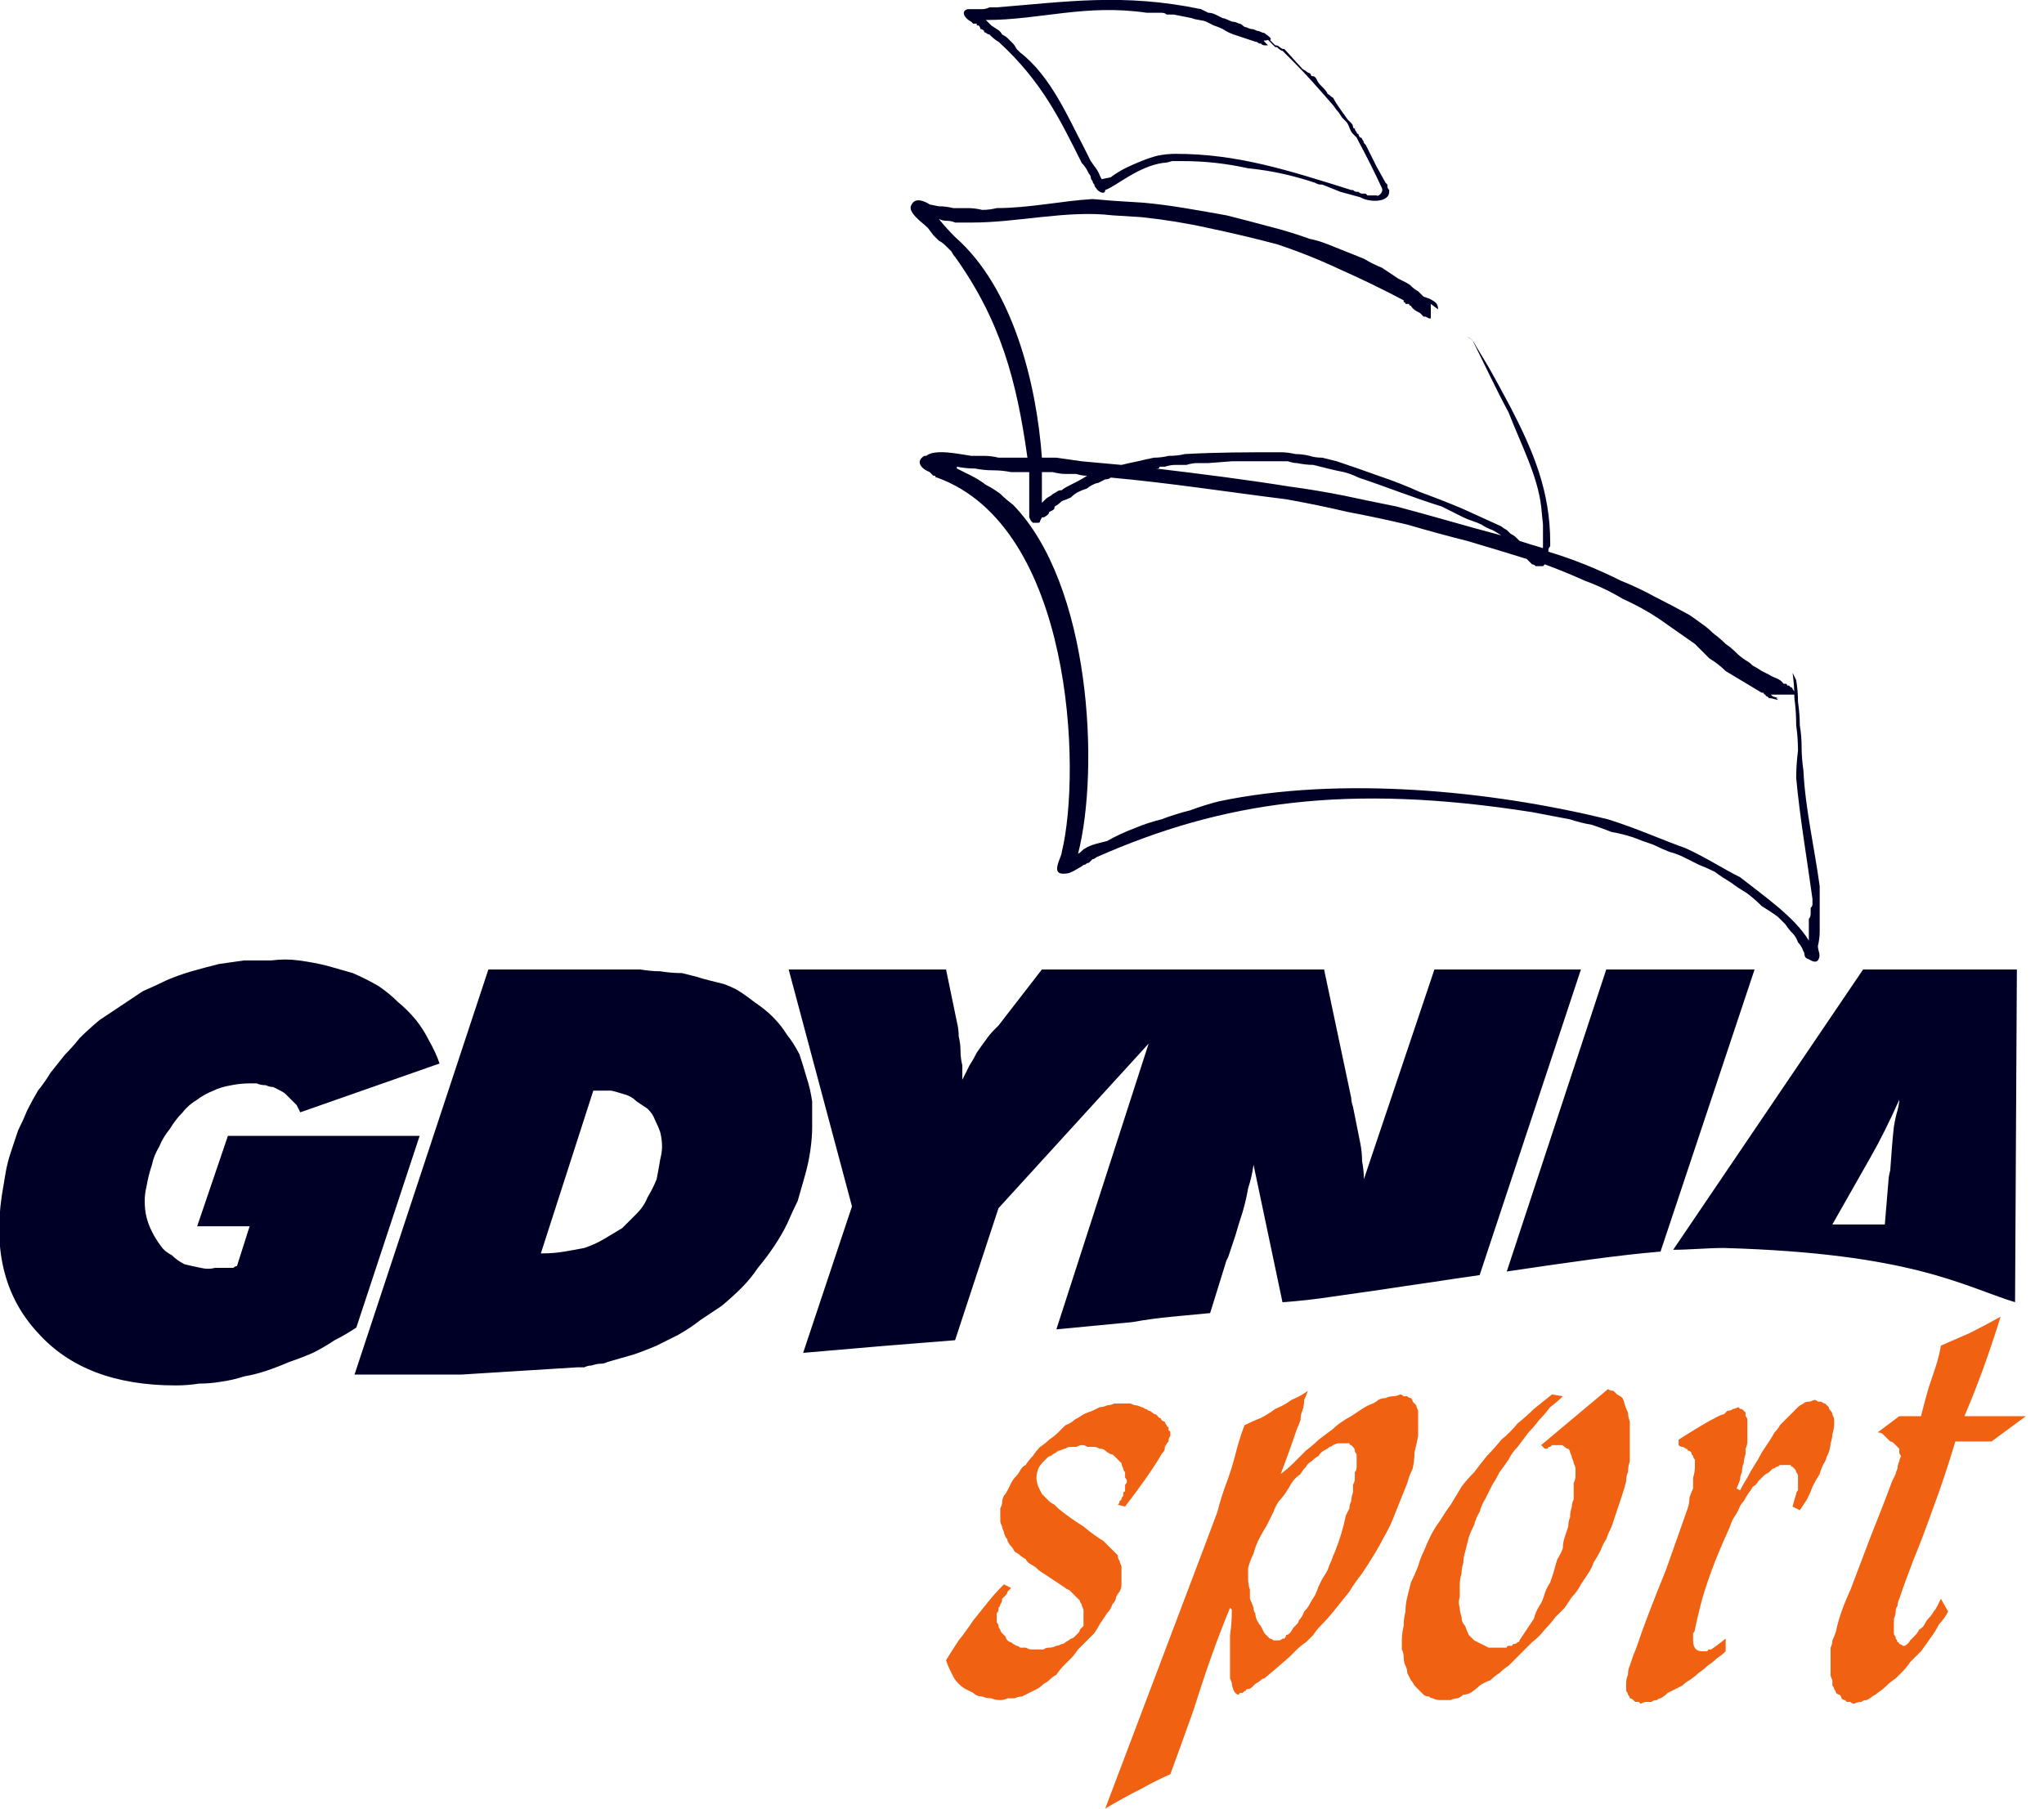
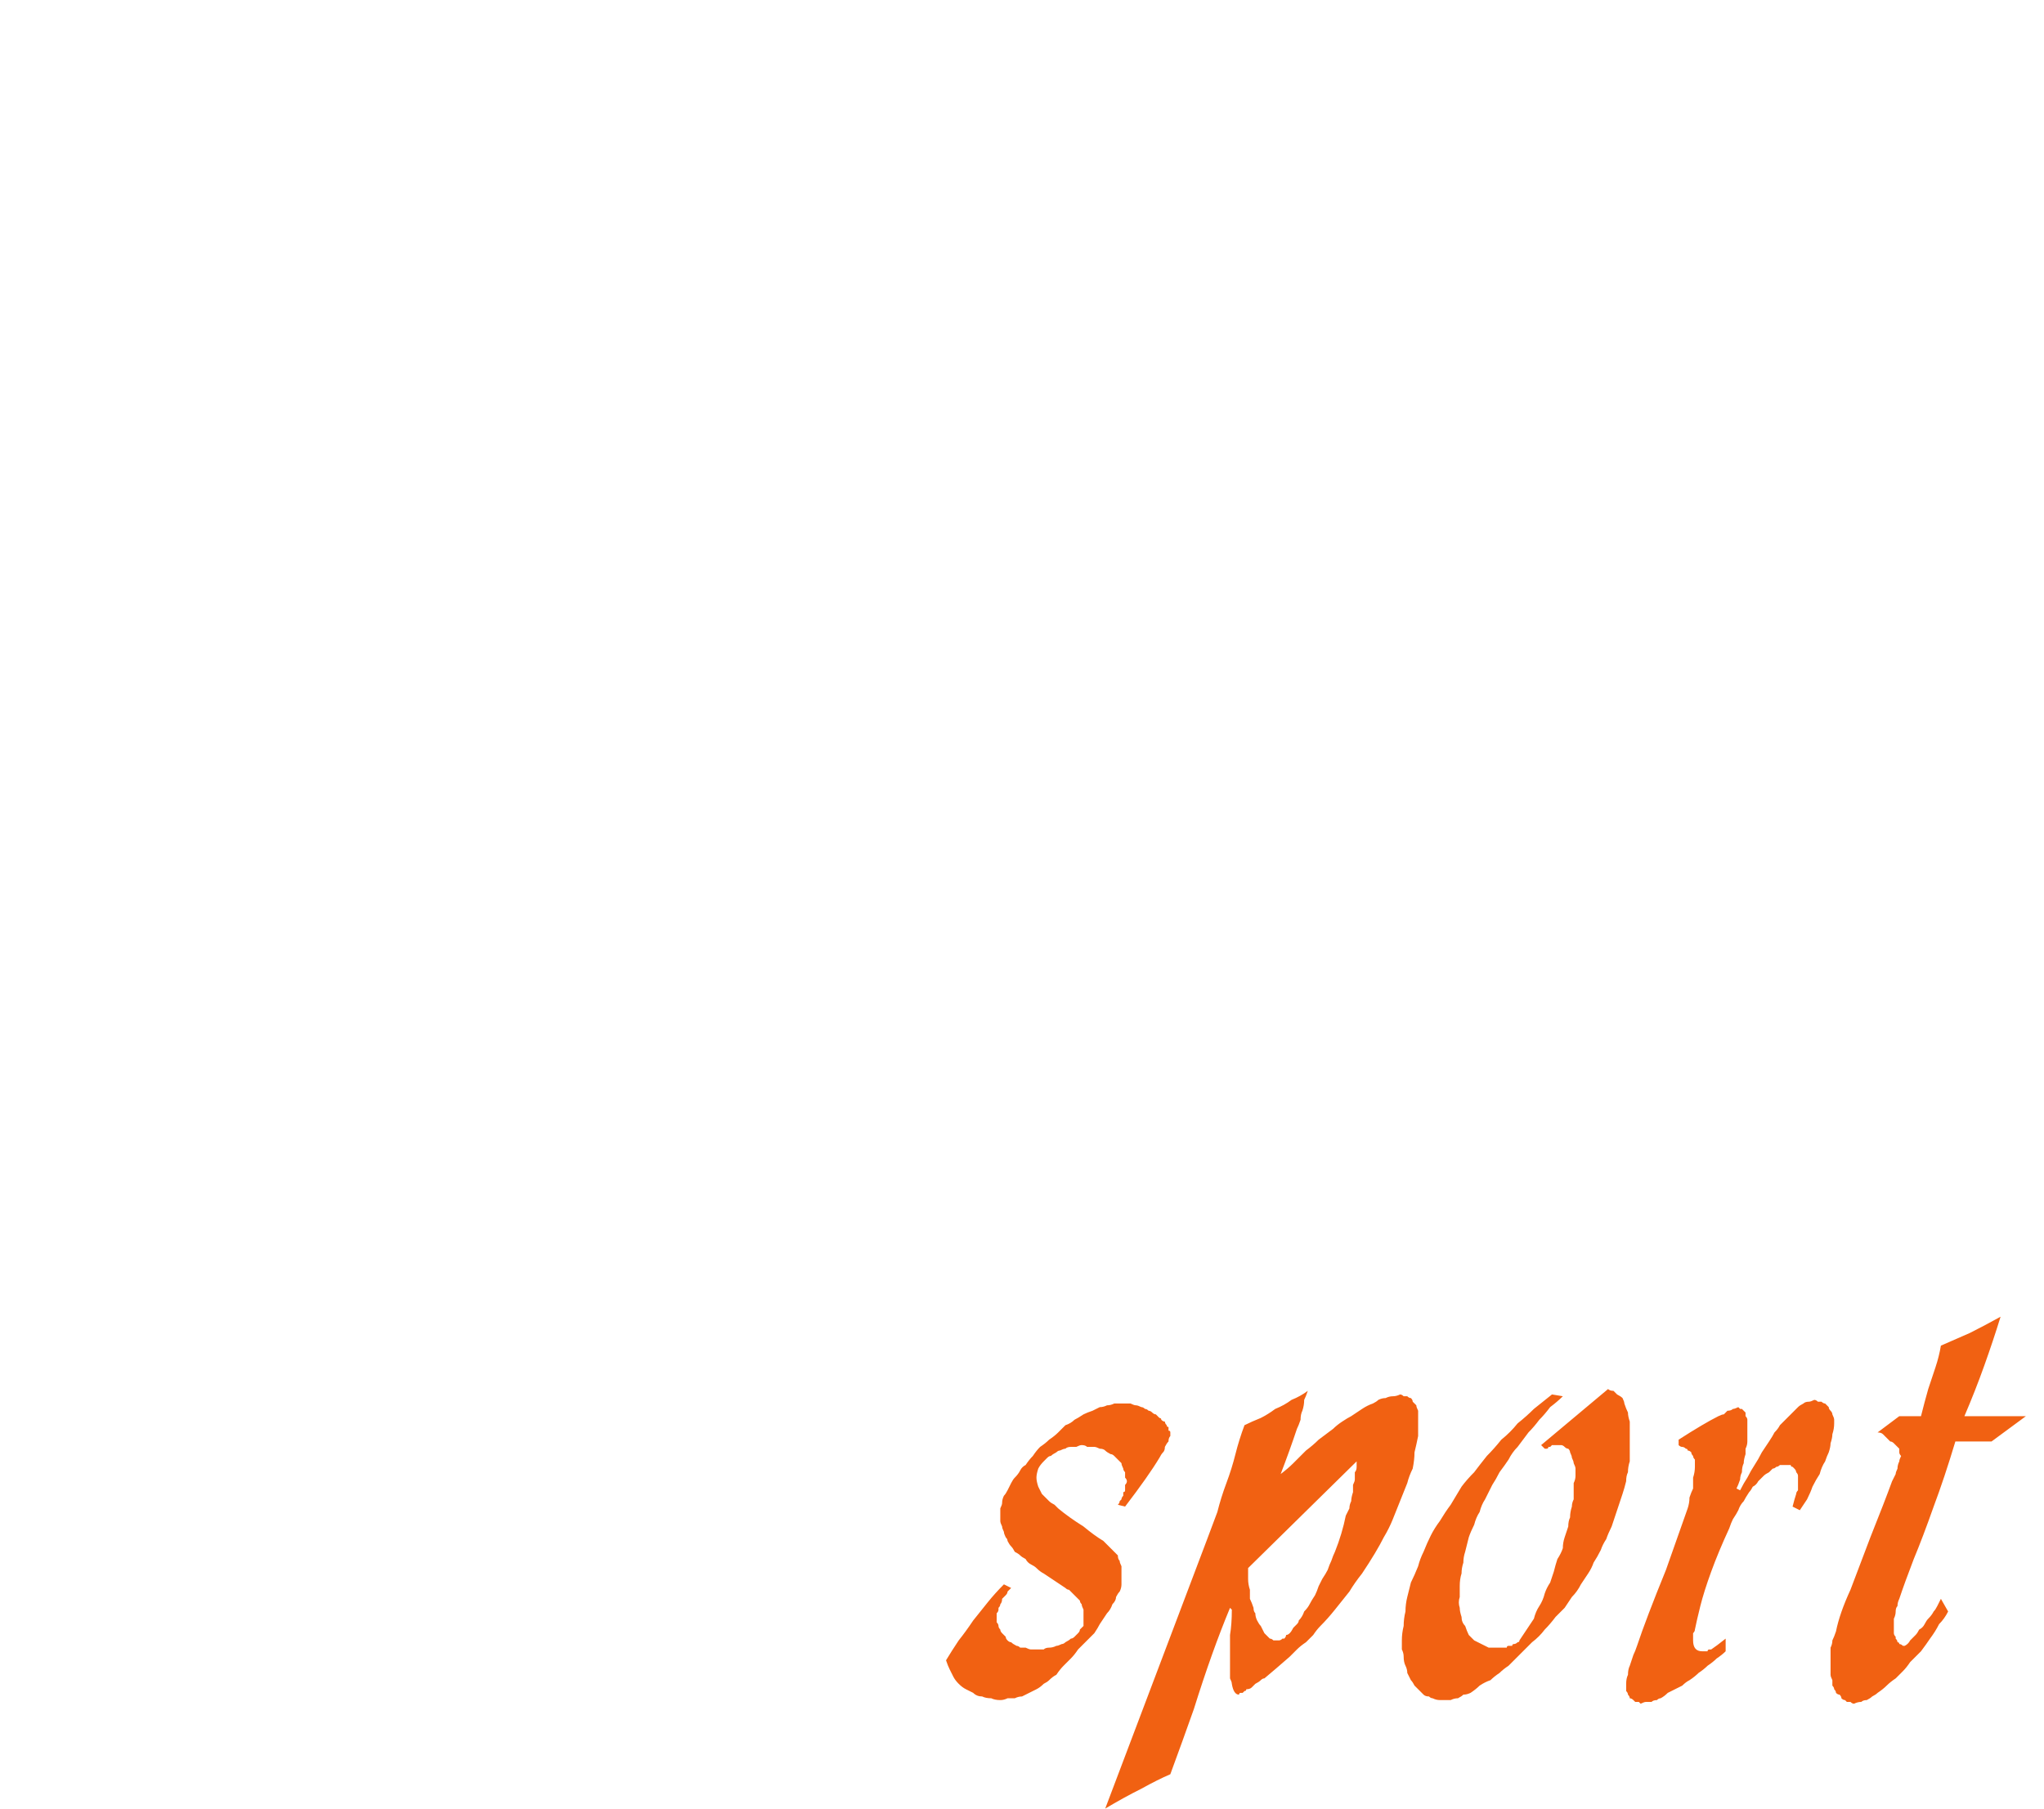
<svg xmlns="http://www.w3.org/2000/svg" viewBox="0 0 113 100" width="87" height="77">
  <title>logo (14)</title>
  <style>		.s0 { fill: #000027 } 		.s1 { fill: #f16112 } 	</style>
-   <path class="s0" d="m69.9 2.1h-0.4c-0.2-0.2 0.4 0 0.4 0zm-12.3 26.5l-0.1 0.2q0 0.1-0.1 0.1-0.1 0-0.1 0-0.1 0-0.2 0 0 0-0.1-0.1l-0.1-0.2c0-0.9 0-1.7 0-2.5q-0.5 0-1 0-0.5-0.1-1-0.1-0.5 0-1-0.1-0.5 0-1-0.1v0.1q0.4 0.2 0.8 0.4 0.4 0.2 0.8 0.5 0.4 0.2 0.8 0.5 0.3 0.3 0.7 0.6c4.3 4.4 4.8 14.6 3.6 19.3 0.2-0.1 0.2-0.2 0.4-0.3 0.3-0.2 0.8-0.3 1.2-0.4q0.7-0.4 1.5-0.7 0.7-0.3 1.5-0.5 0.8-0.3 1.6-0.5 0.8-0.3 1.6-0.5c6.7-1.4 15-0.6 21.5 1 1.6 0.5 2.9 1.1 4.3 1.6 1.1 0.5 2 1.1 3 1.6 1.4 1.1 3 2.2 3.8 3.5q0-0.6 0-1.2 0.1-0.1 0.1-0.3 0-0.1 0-0.3 0.1-0.1 0.1-0.2 0-0.2 0-0.3c-0.3-2.2-0.7-4.5-0.9-6.7q0-0.7 0.1-1.5 0-0.7-0.1-1.4 0-0.8-0.1-1.5 0-0.7-0.1-1.4l0.2 0.4q0.1 0.6 0.1 1.2 0.1 0.7 0.1 1.3 0.1 0.6 0.1 1.2 0 0.6 0.1 1.3c0.1 2.1 0.6 4.2 0.9 6.4q0 0.4 0 0.8 0 0.4 0 0.8 0 0.5 0 0.9 0 0.4-0.1 0.8c0 0.3 0.2 0.5 0 0.8-0.2 0.2-0.5-0.1-0.6-0.1-0.2-0.1-0.1-0.3-0.2-0.4q-0.1-0.3-0.3-0.5-0.1-0.3-0.3-0.5-0.2-0.2-0.4-0.5-0.2-0.2-0.4-0.4-0.4-0.3-0.9-0.6-0.4-0.4-0.8-0.7-0.5-0.3-0.9-0.6-0.5-0.3-0.9-0.6-0.4-0.2-0.9-0.4-0.4-0.2-0.8-0.4-0.4-0.2-0.8-0.3-0.5-0.2-0.9-0.4-0.6-0.2-1.1-0.4-0.6-0.2-1.2-0.3-0.5-0.2-1.1-0.4-0.6-0.1-1.2-0.3l-2.1-0.4c-10.2-1.6-17.1-0.6-24.1 2.5q-0.1 0.1-0.2 0.1-0.1 0.1-0.2 0.2-0.1 0-0.2 0.1-0.1 0-0.2 0.1c-0.2 0.1-0.6 0.4-0.9 0.4-0.9 0.1-0.2-0.9-0.2-1.2 1.1-4.5 0.6-18-6.9-20.7q-0.1 0-0.1-0.1-0.1 0-0.1 0-0.1-0.1-0.1-0.1-0.1-0.1-0.1-0.1c-0.5-0.2-0.8-0.6-0.3-0.9h0.1c0.5-0.4 1.8-0.1 2.5 0q0.3 0 0.7 0 0.4 0 0.8 0.1 0.4 0 0.8 0 0.4 0 0.8 0c-0.6-4.3-1.5-7.6-4-11.1q-0.1-0.1-0.2-0.3-0.2-0.2-0.3-0.3-0.2-0.2-0.4-0.3-0.1-0.1-0.3-0.3l-0.3-0.4c-0.3-0.3-1.2-0.9-0.9-1.3 0.2-0.4 0.7-0.2 1 0l0.5 0.1q0.4 0 0.8 0.1 0.4 0 0.8 0 0.4 0 0.8 0.1 0.4 0 0.8-0.1c1.8 0 3.6-0.4 5.3-0.5l1.2 0.1 1.6 0.1q1.1 0.1 2.3 0.3 1.2 0.2 2.3 0.4 1.2 0.3 2.3 0.6 1.2 0.3 2.3 0.7 0.5 0.1 1 0.3 0.5 0.2 1 0.4 0.5 0.2 1 0.4 0.5 0.3 1 0.5l0.9 0.6q0.2 0.1 0.4 0.2 0.2 0.1 0.3 0.2 0.2 0.2 0.4 0.3 0.2 0.2 0.3 0.3l0.3 0.1c0.4 0.2 0.5 0.3 0.5 0.6l-0.4-0.3c0 0.1 0 0.3 0 0.4v0.4h-0.1l-0.2-0.1q-0.1 0-0.1 0 0 0-0.1-0.1 0 0 0 0-0.1-0.1-0.1-0.1c-0.2-0.1-0.4-0.2-0.5-0.4q-0.1 0-0.1-0.1-0.1 0-0.2 0 0-0.1-0.1-0.1 0-0.1 0-0.1-1.7-0.9-3.5-1.7-1.7-0.8-3.5-1.4-1.9-0.5-3.8-0.9-1.8-0.4-3.7-0.6l-1.6-0.1c-2.5-0.3-5.2 0.4-7.8 0.4q-0.2 0-0.4 0-0.3 0-0.5 0-0.2-0.1-0.5-0.1-0.2 0-0.4-0.1 0.4 0.5 0.9 1c3.2 2.8 4.5 8.1 4.8 12.2h0.8l1.4 0.2q1.1 0.1 2.2 0.2 0.4-0.1 0.9-0.2 0.4-0.1 0.9-0.2 0.4 0 0.8-0.1 0.5 0 0.9-0.1c1.8-0.1 3.5-0.1 5.3-0.1q0.4 0 0.8 0.1 0.4 0 0.8 0.1 0.3 0.1 0.7 0.1 0.4 0.1 0.8 0.2 1.2 0.4 2.3 0.8 1.2 0.4 2.3 0.9 1.1 0.4 2.3 0.9 1.1 0.5 2.2 1 0.1 0.1 0.3 0.2 0.1 0.1 0.2 0.2 0.2 0.1 0.3 0.2 0.1 0.1 0.2 0.2 0.6 0.2 1.3 0.4 0-0.2 0-0.3 0-0.2 0-0.4 0-0.1 0-0.3 0-0.2 0-0.3l-0.1-1c-0.2-1.7-1.1-3.4-1.8-5.2-0.7-1.3-1.3-2.6-2-4l-0.3-0.2c0.4 0.2 0.4 0.4 0.6 0.7l0.6 1 0.5 0.9 0.7 1.3c1.3 2.5 2.2 4.7 2.2 7.5q0 0.1 0 0.1 0 0.1 0 0.1-0.1 0.1-0.1 0.2 0 0 0 0.1 1 0.3 2 0.7 1 0.4 2 0.9 1 0.4 1.9 0.9 1 0.5 1.9 1 0.3 0.2 0.7 0.5 0.3 0.2 0.6 0.5 0.4 0.3 0.7 0.6 0.3 0.2 0.6 0.5 0.2 0.2 0.5 0.4 0.2 0.1 0.4 0.3 0.2 0.1 0.5 0.3 0.2 0.1 0.4 0.2c0.3 0.2 0.6 0.2 0.8 0.5q0 0 0.1 0 0 0 0 0 0.1 0 0.1 0.1 0.1 0 0.1 0 0.1 0.1 0.1 0.1 0.1 0 0.1 0.1 0.1 0.1 0.1 0.2 0 0 0 0.1h-0.7-0.6l0.1 0.1 0.3 0.1h-0.1l0.1 0.1-0.4-0.1q0 0-0.1 0-0.1-0.1-0.1-0.1-0.1 0-0.1-0.1-0.1 0-0.1-0.1h-0.1q-0.5-0.3-1-0.6-0.5-0.3-1-0.6-0.4-0.4-0.9-0.7-0.4-0.4-0.8-0.8-1-0.7-2-1.4-0.9-0.6-2-1.1-1-0.6-2.1-1-1.1-0.5-2.2-0.9-0.1 0.1-0.1 0.1-0.1 0-0.2 0 0 0-0.1 0-0.1 0-0.1 0-0.1-0.1-0.2-0.1 0 0-0.1-0.1 0 0-0.1-0.1 0 0-0.1-0.1-1.6-0.5-3.3-1-1.6-0.4-3.3-0.9-1.7-0.4-3.3-0.7-1.7-0.4-3.4-0.7c-3.2-0.4-6.4-0.9-9.7-1.2q-0.1 0.1-0.3 0.1-0.2 0.1-0.4 0.2-0.1 0-0.3 0.1-0.2 0.1-0.3 0.2-0.3 0.1-0.5 0.2-0.2 0.1-0.4 0.3-0.2 0.1-0.5 0.2-0.2 0.2-0.4 0.3c0 0.2-0.1 0.2-0.3 0.3 0 0.1-0.1 0.2-0.3 0.3 0 0-0.1 0-0.1 0zm0-2.5q0 0.7 0 1.3 0 0.1 0 0.4l0.2-0.2q0.1-0.1 0.3-0.2 0.1-0.1 0.3-0.2 0.1-0.1 0.3-0.1 0.1-0.1 0.3-0.2c0.4-0.2 0.8-0.4 1.1-0.6q-0.3 0-0.6-0.1-0.3 0-0.6 0-0.3 0-0.7-0.1-0.3 0-0.6 0zm25.4 3.5q-0.3-0.2-0.5-0.3-0.3-0.1-0.6-0.3-0.2-0.1-0.5-0.2-0.3-0.1-0.5-0.2l-1.2-0.6c-1.6-0.5-3.1-1.1-4.6-1.6q-0.4-0.2-0.8-0.3-0.5-0.1-0.9-0.2-0.4-0.1-0.8-0.2-0.4 0-0.9-0.1-0.2 0-0.5-0.1-0.3 0-0.6 0-0.3 0-0.6 0-0.2 0-0.5 0h-1.4l-1.3 0.1q-0.3 0-0.6 0-0.3 0-0.6 0.1-0.3 0-0.6 0-0.3 0-0.6 0.1-0.1 0-0.1 0-0.1 0-0.2 0 0 0.1-0.1 0.1-0.1 0-0.1 0c2.5 0.3 4.9 0.6 7.4 1q1.5 0.2 3 0.5 1.4 0.3 2.9 0.6 1.5 0.4 2.9 0.8 1.4 0.4 2.9 0.8z" />
-   <path fill-rule="evenodd" class="s0" d="m92.5 69.1c0.9 0 1.9-0.1 2.8-0.1 10.4 0.3 13.2 2.1 16.1 3l0.1-18.4h-8.5zm10.9-5.1q0.4-0.7 0.8-1.5 0.4-0.8 0.8-1.7 0 0.2-0.1 0.6-0.1 0.3-0.2 0.9-0.1 0.9-0.2 2.4-0.1 0.4-0.1 0.6l-0.2 2.4h-2.9c0 0 2.1-3.7 2.1-3.7zm-11.6 5.2l5.2-15.6h-8.2l-5.5 16.7c3.4-0.5 6.1-0.9 8.5-1.1zm-66.3 6.8q3.3-0.2 6.4-0.4 0.2 0 0.4 0 0.2-0.1 0.4-0.1 0.3-0.1 0.5-0.1 0.2 0 0.4-0.1 0.7-0.2 1.4-0.4 0.6-0.2 1.3-0.5 0.6-0.3 1.2-0.6 0.7-0.4 1.2-0.8 0.6-0.4 1.2-0.8 0.6-0.5 1.1-1 0.5-0.5 0.9-1.1 0.5-0.6 0.9-1.2 0.4-0.6 0.7-1.2 0.3-0.7 0.6-1.3 0.2-0.7 0.4-1.4 0.2-0.7 0.3-1.4 0.1-0.7 0.1-1.3 0-0.7 0-1.4-0.1-0.7-0.3-1.3-0.2-0.7-0.4-1.3-0.3-0.6-0.7-1.1-0.3-0.5-0.8-1-0.4-0.4-1-0.8-0.5-0.4-1-0.7-0.4-0.2-0.7-0.3-0.4-0.1-0.8-0.2-0.4-0.1-0.7-0.2-0.4-0.1-0.8-0.2-0.6 0-1.2-0.1-0.5 0-1.1-0.1-0.6 0-1.2 0-0.6 0-1.1 0h-6.1l-7.4 22.4zm7.3-15.7h0.2q0.4 0 0.8 0 0.4 0.1 0.7 0.2 0.4 0.1 0.7 0.4 0.3 0.2 0.6 0.4 0.3 0.3 0.4 0.6 0.2 0.4 0.3 0.7 0.1 0.4 0.1 0.8 0 0.3-0.1 0.7-0.1 0.6-0.2 1.1-0.2 0.5-0.5 1-0.2 0.5-0.6 0.9-0.4 0.4-0.8 0.8-0.5 0.3-1 0.6-0.5 0.3-1.1 0.5-0.5 0.1-1.1 0.2-0.6 0.1-1.2 0.1h-0.1c0 0 2.9-9 2.9-9zm-9.6 2.5h-10.6l-1.7 5h2.9l-0.7 2.2q-0.1 0-0.2 0.1-0.1 0-0.1 0-0.1 0-0.2 0-0.1 0-0.1 0-0.1 0-0.2 0 0 0-0.1 0-0.1 0-0.2 0 0 0-0.1 0-0.4 0.1-0.8 0-0.5-0.1-0.9-0.2-0.4-0.2-0.7-0.5-0.4-0.2-0.6-0.5-0.3-0.4-0.5-0.8-0.2-0.4-0.3-0.8-0.1-0.4-0.1-0.9 0-0.4 0.1-0.8 0.1-0.6 0.3-1.2 0.1-0.5 0.4-1 0.2-0.5 0.6-1 0.3-0.5 0.7-0.9 0.3-0.4 0.8-0.7 0.4-0.3 0.9-0.5 0.4-0.2 1-0.3 0.5-0.1 1-0.1 0.2 0 0.4 0 0.2 0.1 0.5 0.1 0.2 0.1 0.4 0.1 0.2 0.1 0.4 0.2 0.2 0.1 0.3 0.2 0.2 0.2 0.3 0.3 0.2 0.2 0.3 0.3 0.1 0.2 0.2 0.4l7.7-2.7q-0.2-0.6-0.6-1.3-0.3-0.6-0.7-1.1-0.5-0.6-1-1-0.5-0.5-1.1-0.9-0.7-0.4-1.4-0.7-0.7-0.2-1.4-0.4-0.8-0.2-1.6-0.3-0.7-0.1-1.5 0-0.7 0-1.5 0-0.7 0.1-1.4 0.2-0.8 0.2-1.5 0.4-0.7 0.2-1.4 0.5-0.6 0.3-1.3 0.6-0.6 0.4-1.2 0.8-0.6 0.4-1.2 0.8-0.6 0.5-1.1 1-0.4 0.5-0.8 0.9-0.4 0.5-0.8 1-0.3 0.5-0.7 1-0.3 0.5-0.6 1.1-0.2 0.5-0.5 1.1-0.2 0.6-0.4 1.2-0.2 0.6-0.3 1.2-0.1 0.6-0.2 1.2-0.7 4.7 2 7.6 2.6 2.9 7.6 2.9 0.7 0 1.3-0.1 0.6 0 1.2-0.1 0.7-0.1 1.3-0.3 0.6-0.1 1.2-0.3 0.6-0.2 1.3-0.5 0.6-0.2 1.3-0.5 0.6-0.3 1.2-0.7 0.6-0.3 1.2-0.7c0 0 3.5-10.6 3.5-10.6zm50-9.2h-15.6l-2.4 3.1-0.2 0.2q-0.3 0.3-0.5 0.6-0.3 0.4-0.5 0.7-0.2 0.4-0.4 0.7-0.2 0.4-0.4 0.8 0-0.4 0-0.8-0.1-0.4-0.1-0.8 0-0.4-0.1-0.8 0-0.4-0.1-0.8l-0.6-2.9h-8.7l3.5 13.1-2.7 8.1q4.5-0.4 8.4-0.7l2.4-7.3 8.3-9.1-5.1 15.8q1.1-0.1 2.1-0.2 1.1-0.1 2.1-0.2 1.1-0.2 2.2-0.3 1-0.1 2.1-0.2l0.9-2.9 0.1-0.2q0.2-0.6 0.4-1.2 0.2-0.7 0.4-1.3 0.2-0.7 0.3-1.3 0.2-0.6 0.3-1.3l1.6 7.6q1.4-0.1 2.7-0.3 1.4-0.2 2.8-0.4 1.3-0.2 2.7-0.4 1.3-0.2 2.7-0.4l5.6-16.9h-8.1l-3.9 11.6q0-0.5-0.1-1 0-0.5-0.1-1-0.1-0.5-0.2-1-0.1-0.5-0.2-1-0.1-0.3-0.1-0.5l-1.5-7.1z" />
-   <path class="s0" d="m70.2 2.2c0.1 0 0.1-0.1-0.2-0.3q-0.1-0.1-0.2-0.1-0.2-0.1-0.3-0.1-0.2-0.1-0.3-0.1-0.1 0-0.3-0.1-0.1 0-0.2-0.1-0.1-0.1-0.2-0.1-0.2-0.1-0.3-0.1-0.1 0-0.3-0.1-0.2-0.1-0.3-0.1-0.2-0.1-0.4-0.2-0.2-0.1-0.4-0.1-0.2-0.1-0.4-0.2c-4.3-0.9-7.5-0.4-11.3-0.1q-0.2 0-0.4 0-0.2 0.1-0.4 0.1-0.2 0-0.4 0-0.2 0-0.4 0c-0.4 0.1-0.2 0.5 0.2 0.7l0.1 0.1q0 0 0.1 0 0 0 0.1 0 0 0.1 0 0.1 0.1 0 0.1 0 0.1 0.1 0.1 0.2 0.1 0 0.2 0.1 0 0.1 0.1 0.1 0.1 0.1 0.2 0.1c0.1 0.1 0.3 0.3 0.5 0.4 2.4 2.2 3.4 4.3 4.6 6.7 0.2 0.2 0.3 0.4 0.4 0.6q0.1 0.1 0.1 0.2 0 0.1 0.1 0.2 0 0.1 0.1 0.2 0 0.1 0.1 0.2c0.1 0.2 0.5 0.4 0.5 0.1 0.6-0.2 1.8-1.3 3.2-1.5q0.2 0 0.5-0.1 0.1 0 0.1 0 0.1 0 0.2 0 0 0 0.1 0 0.1 0 0.1 0 1 0 1.9 0.1 0.9 0.1 1.8 0.3 1 0.1 1.9 0.3 0.9 0.2 1.8 0.5c0.2 0.1 0.2 0.1 0.4 0.1q0.5 0.2 1 0.4c0.4 0.1 0.7 0.2 1.1 0.3 0.5 0.3 1.6 0.3 1.6-0.3q0-0.1 0-0.1-0.1-0.1-0.1-0.2 0 0 0-0.1-0.1-0.1-0.1-0.1l-0.5-0.9-0.6-1.2q0 0-0.1-0.1 0-0.1-0.1-0.2 0-0.1-0.1-0.1-0.1-0.1-0.1-0.2-0.1 0-0.1-0.1-0.1-0.1-0.1-0.2-0.1 0-0.1-0.1 0-0.1-0.1-0.2l-0.2-0.2c-0.2-0.3-0.6-0.8-0.8-1.2-0.2-0.1-0.2-0.2-0.3-0.2-0.1-0.3-0.5-0.5-0.6-0.8-0.1-0.2-0.2-0.2-0.3-0.2-0.1-0.2 0-0.1-0.2-0.2l-0.3-0.2-1-1.1h-0.1c-0.2-0.1-0.2-0.2-0.4-0.2l-0.3-0.3zm-0.1 0c0.2 0.2 0.4 0.4 0.4 0.4h0.1c0.1 0.1 0.2 0.2 0.3 0.2 0.2 0.2 0.4 0.4 0.6 0.6 0.8 0.8 1.4 1.5 2.1 2.3 0.2 0.2 0.2 0.3 0.4 0.5l0.2 0.3 0.2 0.2c0.2 0.2 0.2 0.5 0.4 0.7l0.2 0.2 0.1 0.2q0.7 1.3 1.3 2.6c0.1 0.2-0.2 0.5-0.3 0.4h-0.4q-0.1 0-0.1 0-0.1-0.1-0.1-0.1-0.1 0-0.1 0-0.1 0-0.1 0-0.1 0-0.2-0.1 0 0-0.1 0-0.1 0-0.2-0.1-0.1 0-0.1 0c-3.5-1.1-6.3-2-9.7-2q-0.5 0-1 0.1-0.4 0.1-0.9 0.3-0.5 0.2-0.9 0.4-0.4 0.2-0.8 0.5l-0.5 0.1-0.1-0.2c-0.1-0.3-0.3-0.5-0.5-0.8l-0.4-0.8c-0.8-1.5-1.8-3.9-3.5-5.2l-0.2-0.2q-0.1-0.2-0.2-0.3-0.2-0.2-0.3-0.3-0.1-0.1-0.3-0.2-0.1-0.2-0.3-0.3l-0.3-0.2-0.3-0.3c3 0 5.5-0.9 8.9-0.4q0.2 0 0.4 0 0.2 0 0.4 0 0.2 0 0.3 0.1 0.2 0 0.4 0l1 0.2c0.2 0.1 0.6 0.1 0.8 0.2l0.4 0.2q0.3 0.1 0.5 0.2 0.3 0.2 0.6 0.3 0.3 0.1 0.6 0.2 0.3 0.1 0.6 0.2 0.1 0 0.2 0.1 0 0 0.1 0 0.1 0.1 0.2 0.1 0.1 0 0.2 0c-0.4-0.4-0.2-0.2 0-0.3z" />
-   <path class="s1" d="m64.7 79.4q0-0.1 0-0.2 0-0.1-0.1-0.1 0-0.1 0-0.2-0.1 0-0.1-0.1-0.1-0.1-0.1-0.2-0.1 0-0.2-0.1 0-0.1-0.1-0.1-0.1-0.1-0.2-0.2-0.1 0-0.2-0.1-0.1-0.1-0.2-0.1-0.1-0.1-0.2-0.1-0.1-0.1-0.2-0.1-0.2-0.1-0.3-0.1-0.1 0-0.3-0.1-0.1 0-0.2 0-0.2 0-0.3 0-0.2 0-0.4 0-0.2 0.1-0.4 0.1-0.2 0.1-0.4 0.1-0.2 0.1-0.4 0.2-0.3 0.1-0.5 0.2-0.3 0.2-0.5 0.3-0.2 0.2-0.5 0.3-0.2 0.2-0.4 0.4-0.2 0.2-0.5 0.4-0.2 0.2-0.5 0.4-0.2 0.2-0.4 0.5-0.2 0.2-0.4 0.5-0.2 0.1-0.3 0.3-0.1 0.2-0.3 0.4-0.1 0.1-0.2 0.3-0.1 0.2-0.2 0.4-0.1 0.2-0.2 0.3-0.1 0.2-0.1 0.4 0 0.1-0.1 0.3 0 0.2 0 0.4 0 0.1 0 0.3 0 0.1 0.1 0.3 0 0.1 0.1 0.3 0 0.1 0.1 0.3 0.1 0.1 0.1 0.2 0.1 0.2 0.2 0.3 0.1 0.1 0.2 0.3 0.2 0.1 0.3 0.2 0.1 0.1 0.3 0.2 0.1 0.2 0.3 0.3 0.2 0.1 0.3 0.2 0.2 0.2 0.4 0.3 0.6 0.4 1.2 0.8 0.1 0.1 0.2 0.1 0.1 0.1 0.2 0.2 0.1 0.1 0.2 0.2 0.1 0.1 0.2 0.2 0 0.1 0.1 0.2 0 0.1 0.1 0.3 0 0.1 0 0.2 0 0.1 0 0.2 0 0.1 0 0.2 0 0.2 0 0.3-0.1 0.1-0.2 0.2 0 0.1-0.1 0.2-0.1 0.1-0.2 0.2-0.1 0.1-0.2 0.1-0.1 0.1-0.3 0.2-0.1 0.1-0.2 0.1-0.2 0.1-0.3 0.1-0.2 0.1-0.4 0.1-0.2 0-0.3 0.1-0.2 0-0.4 0-0.1 0-0.3 0-0.1 0-0.3-0.1-0.1 0-0.3 0-0.1-0.1-0.2-0.1-0.2-0.1-0.3-0.2-0.1 0-0.2-0.1-0.1-0.1-0.1-0.2-0.1-0.1-0.2-0.2-0.1-0.1-0.1-0.2-0.1-0.1-0.1-0.2 0-0.1-0.1-0.2 0-0.1 0-0.3 0-0.1 0-0.2 0.1-0.1 0.1-0.2 0-0.1 0-0.1 0.1-0.1 0.1-0.2 0.1-0.1 0.1-0.3 0.1-0.1 0.2-0.2 0.1-0.1 0.1-0.2 0.1-0.1 0.2-0.2l-0.4-0.2q-0.5 0.5-0.9 1-0.4 0.5-0.8 1-0.4 0.6-0.8 1.1-0.4 0.6-0.7 1.1 0.1 0.3 0.2 0.5 0.1 0.2 0.2 0.4 0.1 0.2 0.3 0.4 0.2 0.2 0.4 0.3 0.2 0.1 0.4 0.2 0.2 0.2 0.5 0.2 0.2 0.1 0.5 0.1 0.2 0.1 0.5 0.1 0.2 0 0.4-0.1 0.2 0 0.4 0 0.2-0.1 0.4-0.1 0.2-0.1 0.4-0.2 0.2-0.1 0.4-0.2 0.2-0.1 0.4-0.3 0.2-0.1 0.3-0.2 0.2-0.2 0.4-0.3 0.2-0.3 0.4-0.5 0.2-0.2 0.4-0.4 0.2-0.2 0.4-0.5 0.2-0.2 0.4-0.4 0.3-0.3 0.5-0.5 0.2-0.3 0.3-0.5 0.2-0.3 0.4-0.6 0.2-0.2 0.3-0.5 0.2-0.2 0.2-0.4 0.1-0.2 0.2-0.3 0.1-0.2 0.1-0.4 0-0.2 0-0.5 0-0.1 0-0.2 0-0.2 0-0.3-0.1-0.2-0.1-0.3-0.1-0.1-0.1-0.3-0.1-0.1-0.2-0.2-0.1-0.1-0.2-0.2-0.1-0.1-0.2-0.2-0.1-0.1-0.2-0.2-0.5-0.3-1.1-0.8-0.8-0.5-1.4-1-0.1-0.1-0.2-0.2-0.2-0.1-0.3-0.2-0.1-0.1-0.2-0.2-0.1-0.1-0.2-0.2-0.1-0.2-0.2-0.4-0.1-0.3-0.1-0.5 0-0.2 0.1-0.5 0.1-0.2 0.3-0.4 0.1-0.1 0.2-0.2 0.1-0.1 0.2-0.1 0.1-0.1 0.3-0.2 0.1-0.1 0.2-0.1 0.2-0.1 0.3-0.1 0.1-0.1 0.3-0.1 0.1 0 0.3 0 0.2-0.1 0.3-0.1 0.2 0 0.3 0.1 0.2 0 0.4 0 0.1 0 0.3 0.1 0.2 0 0.3 0.1 0.1 0.1 0.3 0.2 0.1 0 0.2 0.1 0.1 0.1 0.2 0.2 0.1 0.1 0.2 0.2 0 0.1 0.1 0.3 0 0.1 0.1 0.2 0 0.1 0 0.3 0.1 0.1 0.1 0.2 0 0.1-0.1 0.2 0 0.1 0 0.1 0 0.1 0 0.2 0 0.1-0.1 0.1 0 0.1 0 0.2-0.1 0.1-0.1 0.2-0.1 0.1-0.1 0.1 0 0.1-0.1 0.2l0.4 0.1q1.3-1.7 1.9-2.7 0.1-0.2 0.2-0.3 0.1-0.1 0.1-0.3 0.1-0.2 0.2-0.3 0-0.2 0.1-0.3zm13.7-0.9q0-0.1 0-0.3 0-0.1 0-0.2-0.1-0.2-0.1-0.3-0.1-0.1-0.2-0.2 0-0.1-0.1-0.2-0.1 0-0.2-0.1-0.1 0-0.2 0-0.1-0.1-0.2-0.1-0.2 0.1-0.4 0.1-0.2 0-0.4 0.1-0.2 0-0.4 0.1-0.1 0.1-0.3 0.2-0.3 0.1-0.6 0.3-0.3 0.2-0.6 0.4-0.2 0.1-0.5 0.3-0.3 0.2-0.5 0.4-0.4 0.3-0.8 0.6-0.3 0.3-0.7 0.6-0.3 0.3-0.7 0.7-0.3 0.3-0.7 0.6 0.5-1.3 0.9-2.5 0.1-0.2 0.2-0.5 0-0.3 0.1-0.5 0.1-0.3 0.1-0.6 0.1-0.2 0.2-0.5-0.4 0.3-0.9 0.5-0.4 0.3-0.9 0.5-0.4 0.3-0.8 0.5-0.5 0.2-0.9 0.4-0.3 0.8-0.5 1.6-0.2 0.8-0.5 1.6-0.3 0.8-0.5 1.6-0.3 0.8-0.6 1.6-2 5.3-5.6 14.8 1-0.6 2-1.1 0.9-0.5 1.6-0.8 0.7-1.9 1.3-3.6 0.5-1.6 1-3 0.5-1.4 1-2.6l0.1 0.1q0 0.8-0.1 1.4 0 0.7 0 1.3 0 0.1 0 0.3 0 0.2 0 0.4 0 0.2 0 0.4 0.1 0.2 0.1 0.3 0.1 0.6 0.4 0.6 0-0.1 0.1-0.1 0 0 0.1 0 0.1-0.1 0.1-0.1 0.1 0 0.1-0.1 0.2 0 0.3-0.1 0.1-0.1 0.2-0.2 0.2-0.1 0.3-0.2 0.1-0.1 0.2-0.1 0.6-0.5 1.4-1.2 0.2-0.2 0.4-0.4 0.2-0.2 0.5-0.4 0.2-0.2 0.4-0.4 0.2-0.3 0.4-0.5 0.4-0.4 0.8-0.9 0.4-0.5 0.8-1 0.3-0.5 0.7-1 0.4-0.6 0.7-1.1 0.3-0.5 0.5-0.9 0.3-0.5 0.5-1 0.2-0.5 0.4-1 0.2-0.5 0.4-1 0.1-0.4 0.3-0.8 0.1-0.5 0.1-0.9 0.1-0.4 0.2-0.9 0-0.4 0-0.9zm-3.4 2.3q0 0.1 0 0.3 0 0.2-0.1 0.3 0 0.2 0 0.4 0 0.1-0.1 0.3 0 0.2 0 0.4-0.1 0.3-0.1 0.5-0.1 0.2-0.1 0.4-0.1 0.2-0.2 0.4-0.2 1-0.6 2-0.1 0.2-0.2 0.5-0.1 0.2-0.2 0.5-0.1 0.2-0.3 0.5-0.1 0.2-0.2 0.4-0.1 0.3-0.2 0.5-0.2 0.3-0.3 0.5-0.1 0.2-0.3 0.4-0.1 0.3-0.3 0.5 0 0.1-0.1 0.2-0.1 0.1-0.2 0.2-0.1 0.2-0.2 0.3-0.1 0.1-0.2 0.1 0 0.1-0.1 0.2 0 0-0.1 0-0.1 0.1-0.2 0.1 0 0-0.1 0-0.1 0-0.2 0-0.1-0.1-0.2-0.1-0.1-0.1-0.2-0.2-0.1-0.1-0.1-0.1-0.1-0.2-0.2-0.4-0.1-0.1-0.2-0.3-0.1-0.2-0.1-0.4-0.1-0.1-0.1-0.3-0.1-0.3-0.2-0.5 0-0.3 0-0.5-0.1-0.3-0.1-0.6 0-0.2 0-0.5v-0.1q0.1-0.4 0.3-0.8 0.1-0.4 0.3-0.8 0.2-0.4 0.4-0.7 0.2-0.4 0.4-0.8 0.1-0.3 0.3-0.6 0.2-0.2 0.4-0.5 0.2-0.3 0.3-0.5 0.2-0.3 0.5-0.5 0.1-0.2 0.3-0.4 0.1-0.2 0.3-0.3 0.2-0.2 0.4-0.3 0.1-0.2 0.3-0.3 0.2-0.1 0.3-0.2 0.1 0 0.2-0.1 0.2-0.1 0.3-0.1 0.2 0 0.3 0 0.1 0 0.1 0 0.1 0 0.2 0 0 0.1 0.1 0.1 0.1 0.1 0.1 0.1 0.1 0.1 0.1 0.2 0 0.1 0.1 0.2 0 0.1 0 0.2 0 0.1 0 0.2zm15.1-1.2q0-0.2 0-0.5 0-0.2 0-0.5-0.1-0.3-0.1-0.5-0.1-0.2-0.2-0.5 0-0.1-0.1-0.3-0.1-0.1-0.3-0.2-0.1-0.1-0.2-0.2-0.2 0-0.3-0.1l-3.7 3.1 0.2 0.2q0.1 0 0.1 0 0.1 0 0.1-0.1 0 0 0.1 0 0 0 0.1-0.1 0 0 0.1 0 0 0 0 0 0.1 0 0.1 0 0.1 0 0.1 0 0.1 0 0.2 0 0.1 0 0.2 0.1 0.1 0.1 0.2 0.1 0.1 0.1 0.1 0.2 0.1 0.2 0.1 0.3 0.1 0.2 0.1 0.3 0.1 0.2 0.1 0.3 0 0.2 0 0.4 0 0.2-0.1 0.4 0 0.2 0 0.4 0 0.2 0 0.5-0.1 0.2-0.1 0.4-0.1 0.3-0.1 0.6-0.1 0.2-0.1 0.5-0.1 0.3-0.2 0.6-0.1 0.3-0.1 0.6-0.1 0.3-0.3 0.6-0.1 0.3-0.2 0.7-0.1 0.3-0.2 0.6-0.2 0.3-0.3 0.6-0.1 0.4-0.3 0.7-0.2 0.3-0.3 0.7-0.2 0.3-0.4 0.6-0.2 0.3-0.4 0.6 0 0.1-0.1 0.1-0.1 0.1-0.2 0.1-0.1 0-0.1 0.1-0.1 0-0.2 0-0.1 0-0.1 0.1-0.1 0-0.2 0-0.1 0-0.2 0 0 0-0.1 0-0.2 0-0.5 0-0.2-0.1-0.4-0.2-0.2-0.1-0.4-0.2-0.1-0.1-0.3-0.3-0.1-0.2-0.2-0.5-0.2-0.2-0.2-0.5-0.1-0.3-0.1-0.5-0.1-0.3 0-0.6 0-0.3 0-0.6 0-0.4 0.1-0.7 0-0.3 0.1-0.6 0-0.3 0.1-0.6 0.1-0.4 0.2-0.8 0.1-0.3 0.3-0.7 0.1-0.4 0.3-0.7 0.1-0.4 0.3-0.7 0.2-0.4 0.4-0.8 0.2-0.3 0.4-0.7 0.3-0.4 0.5-0.7 0.2-0.4 0.5-0.7 0.3-0.4 0.6-0.8 0.3-0.3 0.6-0.7 0.3-0.3 0.6-0.7 0.4-0.3 0.7-0.6l-0.6-0.1q-0.5 0.4-1 0.8-0.4 0.4-0.9 0.8-0.4 0.5-0.9 0.9-0.4 0.5-0.8 0.9-0.4 0.5-0.7 0.9-0.4 0.4-0.7 0.8-0.3 0.5-0.6 1-0.3 0.4-0.6 0.9-0.3 0.4-0.5 0.8-0.2 0.4-0.4 0.9-0.2 0.4-0.3 0.8-0.2 0.5-0.4 0.9-0.1 0.4-0.2 0.8-0.1 0.4-0.1 0.8-0.1 0.4-0.1 0.8-0.1 0.4-0.1 0.8 0 0.2 0 0.5 0.1 0.2 0.1 0.4 0 0.3 0.1 0.5 0.1 0.2 0.1 0.4 0.1 0.2 0.2 0.4 0.1 0.1 0.2 0.3 0.1 0.1 0.2 0.2 0.1 0.1 0.3 0.3 0.1 0.1 0.3 0.1 0.1 0.1 0.2 0.1 0.2 0.1 0.4 0.1 0.1 0 0.3 0 0.2 0 0.3 0 0.2-0.1 0.4-0.1 0.2-0.1 0.3-0.2 0.2 0 0.4-0.1 0.3-0.2 0.5-0.4 0.3-0.2 0.6-0.3 0.2-0.2 0.5-0.4 0.2-0.2 0.5-0.4 0.3-0.3 0.7-0.7 0.3-0.3 0.6-0.6 0.4-0.3 0.7-0.7 0.3-0.3 0.6-0.7 0.2-0.2 0.5-0.5 0.2-0.3 0.4-0.6 0.3-0.3 0.5-0.7 0.2-0.3 0.4-0.6 0.2-0.3 0.3-0.6 0.2-0.3 0.4-0.7 0.1-0.3 0.3-0.6 0.1-0.3 0.3-0.7 0.1-0.3 0.2-0.6 0.1-0.3 0.2-0.6 0.1-0.3 0.2-0.6 0.1-0.3 0.2-0.7 0-0.3 0.1-0.5 0-0.3 0.1-0.6 0-0.3 0-0.6 0-0.3 0-0.6zm11.3-0.9q0-0.1 0-0.2 0-0.1-0.1-0.3 0-0.1-0.1-0.2-0.1-0.1-0.1-0.2-0.1-0.1-0.2-0.2-0.1 0-0.2-0.1-0.1 0-0.2 0-0.1-0.1-0.2-0.1-0.2 0.1-0.3 0.1-0.2 0-0.3 0.1-0.2 0.1-0.3 0.2-0.1 0.1-0.2 0.2-0.2 0.2-0.4 0.4-0.2 0.2-0.4 0.4-0.1 0.2-0.3 0.4-0.1 0.2-0.3 0.5-0.2 0.3-0.4 0.6-0.2 0.4-0.4 0.7-0.2 0.3-0.4 0.7-0.2 0.3-0.4 0.7l-0.2-0.1q0.1-0.2 0.2-0.5 0-0.2 0.1-0.4 0-0.3 0.1-0.5 0-0.2 0.1-0.5 0-0.2 0-0.3 0.1-0.2 0.1-0.4 0-0.2 0-0.4 0-0.2 0-0.4 0-0.1 0-0.2 0-0.1 0-0.2 0-0.1-0.1-0.2 0-0.1 0-0.2 0 0-0.1-0.1 0 0-0.1-0.1 0 0-0.1 0-0.1-0.1-0.1-0.1-0.2 0.1-0.3 0.1-0.1 0.1-0.3 0.1-0.1 0.1-0.2 0.2-0.1 0-0.3 0.1-0.8 0.4-2.2 1.3v0.3q0.1 0.1 0.2 0.1 0.1 0 0.2 0.1 0.1 0 0.1 0.1 0.1 0 0.2 0.1 0 0.1 0.1 0.2 0 0.1 0.1 0.2 0 0.1 0 0.2 0 0.1 0 0.2 0 0.3-0.1 0.6 0 0.3 0 0.6-0.1 0.2-0.2 0.5 0 0.3-0.1 0.6-0.5 1.4-1.2 3.4-1.1 2.7-1.6 4.2-0.1 0.3-0.2 0.5-0.1 0.3-0.2 0.6-0.1 0.2-0.1 0.5-0.1 0.2-0.1 0.5 0 0.1 0 0.2 0 0.1 0 0.2 0.1 0.1 0.1 0.2 0.1 0.1 0.1 0.2 0.1 0 0.2 0.1 0 0 0.1 0.1 0.1 0 0.2 0 0.1 0.1 0.1 0.1 0.2-0.1 0.3-0.1 0.2 0 0.3 0 0.1-0.1 0.3-0.1 0.1-0.1 0.2-0.1 0.2-0.1 0.4-0.3 0.2-0.1 0.4-0.2 0.2-0.1 0.4-0.2 0.2-0.2 0.4-0.3 0.3-0.2 0.5-0.4 0.3-0.2 0.5-0.4 0.3-0.2 0.5-0.4 0.3-0.2 0.5-0.4v-0.7q-0.5 0.4-0.8 0.6-0.1 0-0.1 0-0.1 0-0.1 0.1-0.1 0-0.2 0 0 0-0.1 0-0.5 0-0.5-0.6 0-0.1 0-0.1 0-0.1 0-0.2 0-0.1 0-0.1 0.1-0.1 0.1-0.2 0.1-0.5 0.3-1.3 0.2-0.8 0.6-1.9 0.4-1.1 1-2.4 0.1-0.3 0.2-0.5 0.2-0.3 0.3-0.5 0.1-0.3 0.3-0.5 0.1-0.2 0.3-0.5 0.1-0.1 0.2-0.3 0.2-0.1 0.3-0.3 0.1-0.1 0.3-0.3 0.1-0.1 0.3-0.2 0.1-0.1 0.2-0.2 0.1 0 0.2-0.1 0.1 0 0.2-0.1 0.1 0 0.2 0 0.1 0 0.2 0 0.1 0 0.2 0 0 0.1 0.1 0.1 0.1 0.1 0.1 0.1 0.1 0.1 0.1 0.2 0.1 0.1 0.1 0.2 0 0.1 0 0.2 0 0.1 0 0.2 0 0.1 0 0.2 0 0 0 0.1 0 0.1 0 0.1-0.1 0.1-0.1 0.2-0.1 0.3-0.2 0.7l0.4 0.2q0.2-0.3 0.4-0.6 0.2-0.4 0.3-0.7 0.2-0.4 0.4-0.7 0.1-0.4 0.3-0.7 0.1-0.3 0.2-0.5 0.1-0.3 0.1-0.5 0.1-0.3 0.1-0.5 0.1-0.3 0.1-0.6zm10.6-0.4h-3.4q0.6-1.4 1.1-2.8 0.5-1.4 0.9-2.7-0.9 0.5-1.7 0.9-0.9 0.4-1.6 0.7-0.1 0.6-0.3 1.2-0.2 0.6-0.4 1.2-0.2 0.7-0.4 1.5h-1.2l-1.2 0.9q0.2 0 0.3 0.1 0.1 0.1 0.2 0.2 0.1 0.1 0.2 0.2 0.1 0 0.2 0.1 0.1 0.1 0.2 0.2 0 0 0.1 0.1 0 0.1 0 0.2 0 0.1 0.1 0.2-0.1 0.2-0.1 0.3-0.1 0.2-0.1 0.4-0.1 0.2-0.1 0.3-0.1 0.2-0.2 0.4-0.4 1.1-1.2 3.1-0.6 1.6-1.1 2.9-0.6 1.3-0.8 2.3-0.1 0.3-0.2 0.5 0 0.2-0.1 0.4 0 0.2 0 0.5 0 0.2 0 0.4 0 0.2 0 0.3 0 0.2 0 0.3 0 0.1 0.1 0.3 0 0.1 0 0.3 0.1 0.1 0.1 0.2 0.1 0.1 0.1 0.2 0.1 0.1 0.2 0.1 0.1 0.1 0.1 0.2 0.1 0.1 0.2 0.1 0.1 0.1 0.1 0.1 0.1 0 0.2 0 0.1 0.1 0.2 0.1 0.2-0.1 0.4-0.1 0.1-0.1 0.3-0.1 0.2-0.1 0.3-0.2 0.2-0.1 0.3-0.2 0.3-0.2 0.5-0.4 0.2-0.2 0.5-0.4 0.2-0.2 0.4-0.4 0.2-0.2 0.4-0.5 0.3-0.3 0.6-0.6 0.3-0.4 0.5-0.7 0.3-0.4 0.5-0.8 0.3-0.3 0.5-0.7l-0.4-0.7q-0.1 0.2-0.2 0.4-0.1 0.2-0.2 0.3-0.1 0.2-0.3 0.4-0.1 0.1-0.2 0.3-0.1 0.2-0.3 0.3-0.1 0.2-0.2 0.3-0.2 0.2-0.3 0.3-0.1 0.2-0.3 0.3-0.1 0-0.1 0-0.1-0.1-0.2-0.1 0-0.1-0.1-0.1 0-0.1-0.1-0.2 0 0 0-0.1-0.1-0.1-0.1-0.2 0-0.1 0-0.2 0-0.1 0-0.2 0-0.2 0-0.4 0.1-0.2 0.1-0.4 0-0.2 0.1-0.3 0-0.2 0.1-0.4 0.3-0.9 0.8-2.2 0.5-1.2 1.1-2.9 0.6-1.6 1.2-3.6h2c0 0 1.9-1.4 1.9-1.4z" />
+   <path class="s1" d="m64.7 79.4q0-0.1 0-0.2 0-0.1-0.1-0.1 0-0.1 0-0.2-0.1 0-0.1-0.1-0.1-0.1-0.1-0.2-0.1 0-0.2-0.1 0-0.1-0.1-0.1-0.1-0.1-0.2-0.2-0.1 0-0.2-0.1-0.1-0.1-0.2-0.1-0.1-0.1-0.2-0.1-0.1-0.1-0.2-0.1-0.2-0.1-0.3-0.1-0.1 0-0.3-0.1-0.1 0-0.2 0-0.2 0-0.3 0-0.2 0-0.4 0-0.2 0.1-0.4 0.1-0.2 0.1-0.4 0.1-0.2 0.1-0.4 0.2-0.3 0.1-0.5 0.2-0.3 0.2-0.5 0.3-0.2 0.2-0.5 0.3-0.2 0.2-0.4 0.4-0.2 0.2-0.5 0.4-0.2 0.2-0.5 0.4-0.2 0.2-0.4 0.5-0.2 0.2-0.4 0.5-0.2 0.1-0.3 0.3-0.1 0.2-0.3 0.4-0.1 0.1-0.2 0.3-0.1 0.2-0.2 0.4-0.1 0.2-0.2 0.3-0.1 0.2-0.1 0.4 0 0.1-0.1 0.3 0 0.2 0 0.4 0 0.1 0 0.3 0 0.1 0.1 0.3 0 0.1 0.1 0.3 0 0.1 0.1 0.3 0.1 0.1 0.1 0.2 0.1 0.2 0.2 0.3 0.1 0.1 0.2 0.3 0.2 0.1 0.3 0.2 0.1 0.1 0.3 0.2 0.1 0.2 0.3 0.3 0.2 0.1 0.3 0.2 0.2 0.2 0.4 0.3 0.6 0.4 1.2 0.8 0.1 0.1 0.2 0.1 0.1 0.1 0.2 0.2 0.1 0.1 0.2 0.2 0.1 0.1 0.2 0.2 0 0.1 0.1 0.2 0 0.1 0.1 0.3 0 0.1 0 0.2 0 0.1 0 0.2 0 0.1 0 0.2 0 0.2 0 0.3-0.1 0.1-0.2 0.2 0 0.1-0.1 0.2-0.1 0.1-0.2 0.2-0.1 0.1-0.2 0.1-0.1 0.1-0.3 0.2-0.1 0.1-0.2 0.1-0.2 0.1-0.3 0.1-0.2 0.1-0.4 0.1-0.2 0-0.3 0.1-0.2 0-0.4 0-0.1 0-0.3 0-0.1 0-0.3-0.1-0.1 0-0.3 0-0.1-0.1-0.2-0.1-0.2-0.1-0.3-0.2-0.1 0-0.2-0.1-0.1-0.1-0.1-0.2-0.1-0.1-0.2-0.2-0.1-0.1-0.1-0.2-0.1-0.1-0.1-0.2 0-0.1-0.1-0.2 0-0.1 0-0.3 0-0.1 0-0.2 0.1-0.1 0.1-0.2 0-0.1 0-0.1 0.1-0.1 0.1-0.2 0.1-0.1 0.1-0.3 0.1-0.1 0.2-0.2 0.1-0.1 0.1-0.2 0.1-0.1 0.2-0.2l-0.4-0.2q-0.5 0.5-0.9 1-0.4 0.5-0.8 1-0.4 0.6-0.8 1.1-0.4 0.6-0.7 1.1 0.1 0.3 0.2 0.5 0.1 0.2 0.2 0.4 0.1 0.2 0.3 0.4 0.2 0.2 0.4 0.3 0.2 0.1 0.4 0.2 0.2 0.2 0.5 0.2 0.2 0.1 0.5 0.1 0.2 0.1 0.5 0.1 0.2 0 0.4-0.1 0.2 0 0.4 0 0.2-0.1 0.4-0.1 0.2-0.1 0.4-0.2 0.2-0.1 0.4-0.2 0.2-0.1 0.4-0.3 0.2-0.1 0.3-0.2 0.2-0.2 0.4-0.3 0.2-0.3 0.4-0.5 0.2-0.2 0.4-0.4 0.2-0.2 0.4-0.5 0.2-0.2 0.4-0.4 0.3-0.3 0.5-0.5 0.2-0.3 0.3-0.5 0.2-0.3 0.4-0.6 0.2-0.2 0.3-0.5 0.2-0.2 0.2-0.4 0.1-0.2 0.2-0.3 0.1-0.2 0.1-0.4 0-0.2 0-0.5 0-0.1 0-0.2 0-0.2 0-0.3-0.1-0.2-0.1-0.3-0.1-0.1-0.1-0.3-0.1-0.1-0.2-0.2-0.1-0.1-0.2-0.2-0.1-0.1-0.2-0.2-0.1-0.1-0.2-0.2-0.5-0.3-1.1-0.8-0.8-0.5-1.4-1-0.1-0.1-0.2-0.2-0.2-0.1-0.3-0.2-0.1-0.1-0.2-0.2-0.1-0.1-0.2-0.2-0.1-0.2-0.2-0.4-0.1-0.3-0.1-0.5 0-0.2 0.1-0.5 0.1-0.2 0.3-0.4 0.1-0.1 0.2-0.2 0.1-0.1 0.2-0.1 0.1-0.1 0.3-0.2 0.1-0.1 0.2-0.1 0.2-0.1 0.3-0.1 0.1-0.1 0.3-0.1 0.1 0 0.3 0 0.2-0.1 0.3-0.1 0.2 0 0.3 0.1 0.2 0 0.4 0 0.1 0 0.3 0.1 0.2 0 0.3 0.1 0.1 0.1 0.3 0.2 0.1 0 0.2 0.1 0.1 0.1 0.2 0.2 0.1 0.1 0.2 0.2 0 0.1 0.1 0.3 0 0.1 0.1 0.2 0 0.1 0 0.3 0.1 0.1 0.1 0.2 0 0.1-0.1 0.2 0 0.1 0 0.1 0 0.1 0 0.2 0 0.1-0.1 0.1 0 0.1 0 0.2-0.1 0.1-0.1 0.2-0.1 0.1-0.1 0.1 0 0.1-0.1 0.2l0.4 0.1q1.3-1.7 1.9-2.7 0.1-0.2 0.2-0.3 0.1-0.1 0.1-0.3 0.1-0.2 0.2-0.3 0-0.2 0.1-0.3zm13.7-0.9q0-0.1 0-0.3 0-0.1 0-0.2-0.1-0.2-0.1-0.3-0.1-0.1-0.2-0.2 0-0.1-0.1-0.2-0.1 0-0.2-0.1-0.1 0-0.2 0-0.1-0.1-0.2-0.1-0.2 0.1-0.4 0.1-0.2 0-0.4 0.1-0.2 0-0.4 0.1-0.1 0.1-0.3 0.2-0.3 0.1-0.6 0.3-0.3 0.2-0.6 0.4-0.2 0.1-0.5 0.3-0.3 0.2-0.5 0.4-0.4 0.3-0.8 0.6-0.3 0.3-0.7 0.6-0.3 0.3-0.7 0.7-0.3 0.3-0.7 0.6 0.5-1.3 0.9-2.5 0.1-0.2 0.2-0.5 0-0.3 0.1-0.5 0.1-0.3 0.1-0.6 0.1-0.2 0.2-0.5-0.4 0.3-0.9 0.5-0.4 0.3-0.9 0.5-0.4 0.3-0.8 0.5-0.5 0.2-0.9 0.4-0.3 0.8-0.5 1.6-0.2 0.8-0.5 1.6-0.3 0.8-0.5 1.6-0.3 0.8-0.6 1.6-2 5.3-5.6 14.8 1-0.6 2-1.1 0.9-0.5 1.6-0.8 0.7-1.9 1.3-3.6 0.5-1.6 1-3 0.5-1.4 1-2.6l0.1 0.1q0 0.8-0.1 1.4 0 0.7 0 1.3 0 0.1 0 0.3 0 0.2 0 0.4 0 0.2 0 0.4 0.1 0.2 0.1 0.3 0.1 0.6 0.4 0.6 0-0.1 0.1-0.1 0 0 0.1 0 0.1-0.1 0.1-0.1 0.1 0 0.1-0.1 0.2 0 0.3-0.1 0.1-0.1 0.2-0.2 0.2-0.1 0.3-0.2 0.1-0.1 0.2-0.1 0.6-0.5 1.4-1.2 0.2-0.2 0.4-0.4 0.2-0.2 0.5-0.4 0.2-0.2 0.4-0.4 0.2-0.3 0.4-0.5 0.4-0.4 0.8-0.9 0.4-0.5 0.8-1 0.3-0.5 0.7-1 0.4-0.6 0.7-1.1 0.3-0.5 0.5-0.9 0.3-0.5 0.5-1 0.2-0.5 0.4-1 0.2-0.5 0.4-1 0.1-0.4 0.3-0.8 0.1-0.5 0.1-0.9 0.1-0.4 0.2-0.9 0-0.4 0-0.9zm-3.4 2.3q0 0.1 0 0.3 0 0.2-0.1 0.3 0 0.2 0 0.4 0 0.1-0.1 0.3 0 0.2 0 0.4-0.1 0.3-0.1 0.5-0.1 0.2-0.1 0.4-0.1 0.2-0.2 0.4-0.2 1-0.6 2-0.1 0.2-0.2 0.5-0.1 0.2-0.2 0.5-0.1 0.2-0.3 0.5-0.1 0.2-0.2 0.4-0.1 0.3-0.2 0.5-0.2 0.3-0.3 0.5-0.1 0.2-0.3 0.4-0.1 0.3-0.3 0.5 0 0.1-0.1 0.2-0.1 0.1-0.2 0.2-0.1 0.2-0.2 0.3-0.1 0.1-0.2 0.1 0 0.1-0.1 0.2 0 0-0.1 0-0.1 0.1-0.2 0.1 0 0-0.1 0-0.1 0-0.2 0-0.1-0.1-0.2-0.1-0.1-0.1-0.2-0.2-0.1-0.1-0.1-0.1-0.1-0.2-0.2-0.4-0.1-0.1-0.2-0.3-0.1-0.2-0.1-0.4-0.1-0.1-0.1-0.3-0.1-0.3-0.2-0.5 0-0.3 0-0.5-0.1-0.3-0.1-0.6 0-0.2 0-0.5v-0.1zm15.1-1.2q0-0.2 0-0.5 0-0.2 0-0.5-0.1-0.3-0.1-0.5-0.1-0.2-0.2-0.5 0-0.1-0.1-0.3-0.1-0.1-0.3-0.2-0.1-0.1-0.2-0.2-0.2 0-0.3-0.1l-3.7 3.1 0.2 0.2q0.1 0 0.1 0 0.1 0 0.1-0.1 0 0 0.1 0 0 0 0.1-0.1 0 0 0.1 0 0 0 0 0 0.1 0 0.1 0 0.1 0 0.1 0 0.1 0 0.2 0 0.1 0 0.2 0.1 0.1 0.1 0.2 0.1 0.1 0.1 0.1 0.2 0.1 0.2 0.1 0.3 0.1 0.2 0.1 0.3 0.1 0.2 0.1 0.3 0 0.2 0 0.4 0 0.2-0.1 0.4 0 0.2 0 0.4 0 0.2 0 0.5-0.1 0.2-0.1 0.4-0.1 0.3-0.1 0.6-0.1 0.2-0.1 0.5-0.1 0.3-0.2 0.6-0.1 0.3-0.1 0.6-0.1 0.3-0.3 0.6-0.1 0.3-0.2 0.7-0.1 0.3-0.2 0.6-0.2 0.3-0.3 0.6-0.1 0.4-0.3 0.7-0.2 0.3-0.3 0.7-0.2 0.3-0.4 0.6-0.2 0.3-0.4 0.6 0 0.1-0.1 0.1-0.1 0.1-0.2 0.1-0.1 0-0.1 0.1-0.1 0-0.2 0-0.1 0-0.1 0.1-0.1 0-0.2 0-0.1 0-0.2 0 0 0-0.1 0-0.2 0-0.5 0-0.2-0.1-0.4-0.2-0.2-0.1-0.4-0.2-0.1-0.1-0.3-0.3-0.1-0.2-0.2-0.5-0.2-0.2-0.2-0.5-0.1-0.3-0.1-0.5-0.1-0.3 0-0.6 0-0.3 0-0.6 0-0.4 0.1-0.7 0-0.3 0.1-0.6 0-0.3 0.1-0.6 0.1-0.4 0.2-0.8 0.1-0.3 0.3-0.7 0.1-0.4 0.3-0.7 0.1-0.4 0.3-0.7 0.2-0.4 0.4-0.8 0.2-0.3 0.4-0.7 0.3-0.4 0.5-0.7 0.2-0.4 0.5-0.7 0.3-0.4 0.6-0.8 0.3-0.3 0.6-0.7 0.3-0.3 0.6-0.7 0.4-0.3 0.7-0.6l-0.6-0.1q-0.5 0.4-1 0.8-0.4 0.4-0.9 0.8-0.4 0.5-0.9 0.9-0.4 0.5-0.8 0.9-0.4 0.5-0.7 0.9-0.4 0.4-0.7 0.8-0.3 0.5-0.6 1-0.3 0.4-0.6 0.9-0.3 0.4-0.5 0.8-0.2 0.4-0.4 0.9-0.2 0.4-0.3 0.8-0.2 0.5-0.4 0.9-0.1 0.4-0.2 0.8-0.1 0.4-0.1 0.8-0.1 0.4-0.1 0.8-0.1 0.4-0.1 0.8 0 0.2 0 0.5 0.1 0.2 0.1 0.4 0 0.3 0.1 0.5 0.1 0.2 0.1 0.4 0.1 0.2 0.2 0.4 0.1 0.1 0.2 0.3 0.1 0.1 0.2 0.2 0.1 0.1 0.3 0.3 0.1 0.1 0.3 0.1 0.1 0.1 0.2 0.1 0.2 0.1 0.4 0.1 0.1 0 0.3 0 0.2 0 0.3 0 0.2-0.1 0.4-0.1 0.2-0.1 0.3-0.2 0.2 0 0.4-0.1 0.3-0.2 0.5-0.4 0.3-0.2 0.6-0.3 0.2-0.2 0.5-0.4 0.2-0.2 0.5-0.4 0.3-0.3 0.7-0.7 0.3-0.3 0.6-0.6 0.4-0.3 0.7-0.7 0.3-0.3 0.6-0.7 0.2-0.2 0.5-0.5 0.2-0.3 0.4-0.6 0.3-0.3 0.5-0.7 0.2-0.3 0.4-0.6 0.2-0.3 0.3-0.6 0.2-0.3 0.4-0.7 0.1-0.3 0.3-0.6 0.1-0.3 0.3-0.7 0.1-0.3 0.2-0.6 0.1-0.3 0.2-0.6 0.1-0.3 0.2-0.6 0.1-0.3 0.2-0.7 0-0.3 0.1-0.5 0-0.3 0.1-0.6 0-0.3 0-0.6 0-0.3 0-0.6zm11.3-0.9q0-0.1 0-0.2 0-0.1-0.1-0.3 0-0.1-0.1-0.2-0.1-0.1-0.1-0.2-0.1-0.1-0.2-0.2-0.1 0-0.2-0.1-0.1 0-0.2 0-0.1-0.1-0.2-0.1-0.2 0.1-0.3 0.1-0.2 0-0.3 0.1-0.2 0.1-0.3 0.2-0.1 0.1-0.2 0.2-0.2 0.2-0.4 0.4-0.2 0.2-0.4 0.4-0.1 0.2-0.3 0.4-0.1 0.2-0.3 0.5-0.2 0.3-0.4 0.6-0.2 0.4-0.4 0.7-0.2 0.3-0.4 0.7-0.2 0.3-0.4 0.7l-0.2-0.1q0.1-0.2 0.2-0.5 0-0.2 0.1-0.4 0-0.3 0.1-0.5 0-0.2 0.1-0.5 0-0.2 0-0.3 0.1-0.2 0.1-0.4 0-0.2 0-0.4 0-0.2 0-0.4 0-0.1 0-0.2 0-0.1 0-0.2 0-0.1-0.1-0.2 0-0.1 0-0.2 0 0-0.1-0.1 0 0-0.1-0.1 0 0-0.1 0-0.1-0.1-0.1-0.1-0.2 0.1-0.3 0.1-0.1 0.1-0.3 0.1-0.1 0.1-0.2 0.2-0.1 0-0.3 0.1-0.8 0.4-2.2 1.3v0.3q0.1 0.1 0.2 0.1 0.1 0 0.2 0.1 0.1 0 0.1 0.1 0.1 0 0.2 0.1 0 0.1 0.1 0.2 0 0.1 0.1 0.2 0 0.1 0 0.2 0 0.1 0 0.2 0 0.3-0.1 0.6 0 0.3 0 0.6-0.1 0.2-0.2 0.5 0 0.3-0.1 0.6-0.5 1.4-1.2 3.4-1.1 2.7-1.6 4.2-0.1 0.3-0.2 0.5-0.1 0.3-0.2 0.6-0.1 0.2-0.1 0.5-0.1 0.2-0.1 0.5 0 0.1 0 0.2 0 0.1 0 0.2 0.1 0.1 0.1 0.2 0.1 0.1 0.1 0.2 0.1 0 0.2 0.1 0 0 0.1 0.1 0.1 0 0.2 0 0.1 0.1 0.1 0.1 0.2-0.1 0.3-0.1 0.2 0 0.3 0 0.1-0.1 0.3-0.1 0.1-0.1 0.2-0.1 0.2-0.1 0.4-0.3 0.2-0.1 0.4-0.2 0.2-0.1 0.4-0.2 0.2-0.2 0.4-0.3 0.3-0.2 0.5-0.4 0.3-0.2 0.5-0.4 0.3-0.2 0.5-0.4 0.3-0.2 0.5-0.4v-0.7q-0.5 0.4-0.8 0.6-0.1 0-0.1 0-0.1 0-0.1 0.1-0.1 0-0.2 0 0 0-0.1 0-0.5 0-0.5-0.6 0-0.1 0-0.1 0-0.1 0-0.2 0-0.1 0-0.1 0.1-0.1 0.1-0.2 0.1-0.5 0.3-1.3 0.2-0.8 0.6-1.9 0.4-1.1 1-2.4 0.1-0.3 0.2-0.5 0.2-0.3 0.3-0.5 0.1-0.3 0.3-0.5 0.1-0.2 0.3-0.5 0.1-0.1 0.2-0.3 0.2-0.1 0.3-0.3 0.1-0.1 0.3-0.3 0.1-0.1 0.3-0.2 0.1-0.1 0.2-0.2 0.1 0 0.2-0.1 0.1 0 0.2-0.1 0.1 0 0.2 0 0.1 0 0.2 0 0.1 0 0.2 0 0 0.1 0.1 0.1 0.1 0.1 0.1 0.1 0.1 0.1 0.1 0.2 0.1 0.1 0.1 0.2 0 0.1 0 0.2 0 0.1 0 0.2 0 0.1 0 0.2 0 0 0 0.1 0 0.1 0 0.1-0.1 0.1-0.1 0.2-0.1 0.3-0.2 0.7l0.4 0.2q0.2-0.3 0.4-0.6 0.2-0.4 0.3-0.7 0.2-0.4 0.4-0.7 0.1-0.4 0.3-0.7 0.1-0.3 0.2-0.5 0.1-0.3 0.1-0.5 0.1-0.3 0.1-0.5 0.1-0.3 0.1-0.6zm10.6-0.4h-3.4q0.6-1.4 1.1-2.8 0.5-1.4 0.9-2.7-0.9 0.5-1.7 0.9-0.9 0.4-1.6 0.7-0.1 0.6-0.3 1.2-0.2 0.6-0.4 1.2-0.2 0.7-0.4 1.5h-1.2l-1.2 0.9q0.2 0 0.3 0.1 0.1 0.1 0.2 0.2 0.1 0.1 0.2 0.2 0.1 0 0.2 0.1 0.1 0.1 0.2 0.2 0 0 0.1 0.1 0 0.1 0 0.2 0 0.1 0.1 0.2-0.1 0.2-0.1 0.3-0.1 0.2-0.1 0.4-0.1 0.2-0.1 0.3-0.1 0.2-0.2 0.4-0.4 1.1-1.2 3.1-0.6 1.6-1.1 2.9-0.6 1.3-0.8 2.3-0.1 0.3-0.2 0.5 0 0.2-0.1 0.4 0 0.2 0 0.5 0 0.2 0 0.4 0 0.2 0 0.3 0 0.2 0 0.3 0 0.1 0.1 0.3 0 0.1 0 0.3 0.1 0.1 0.1 0.2 0.1 0.1 0.1 0.2 0.1 0.1 0.2 0.1 0.1 0.1 0.1 0.2 0.1 0.1 0.2 0.1 0.1 0.1 0.1 0.1 0.1 0 0.2 0 0.1 0.1 0.2 0.1 0.2-0.1 0.4-0.1 0.1-0.1 0.3-0.1 0.2-0.1 0.3-0.2 0.2-0.1 0.3-0.2 0.3-0.2 0.5-0.4 0.2-0.2 0.5-0.4 0.2-0.2 0.4-0.4 0.2-0.2 0.4-0.5 0.3-0.3 0.6-0.6 0.3-0.4 0.5-0.7 0.3-0.4 0.5-0.8 0.3-0.3 0.5-0.7l-0.4-0.7q-0.1 0.2-0.2 0.4-0.1 0.2-0.2 0.3-0.1 0.2-0.3 0.4-0.1 0.1-0.2 0.3-0.1 0.2-0.3 0.3-0.1 0.2-0.2 0.3-0.2 0.2-0.3 0.3-0.1 0.2-0.3 0.3-0.1 0-0.1 0-0.1-0.1-0.2-0.1 0-0.1-0.1-0.1 0-0.1-0.1-0.2 0 0 0-0.1-0.1-0.1-0.1-0.2 0-0.1 0-0.2 0-0.1 0-0.2 0-0.2 0-0.4 0.1-0.2 0.1-0.4 0-0.2 0.1-0.3 0-0.2 0.1-0.4 0.3-0.9 0.8-2.2 0.5-1.2 1.1-2.9 0.6-1.6 1.2-3.6h2c0 0 1.9-1.4 1.9-1.4z" />
</svg>